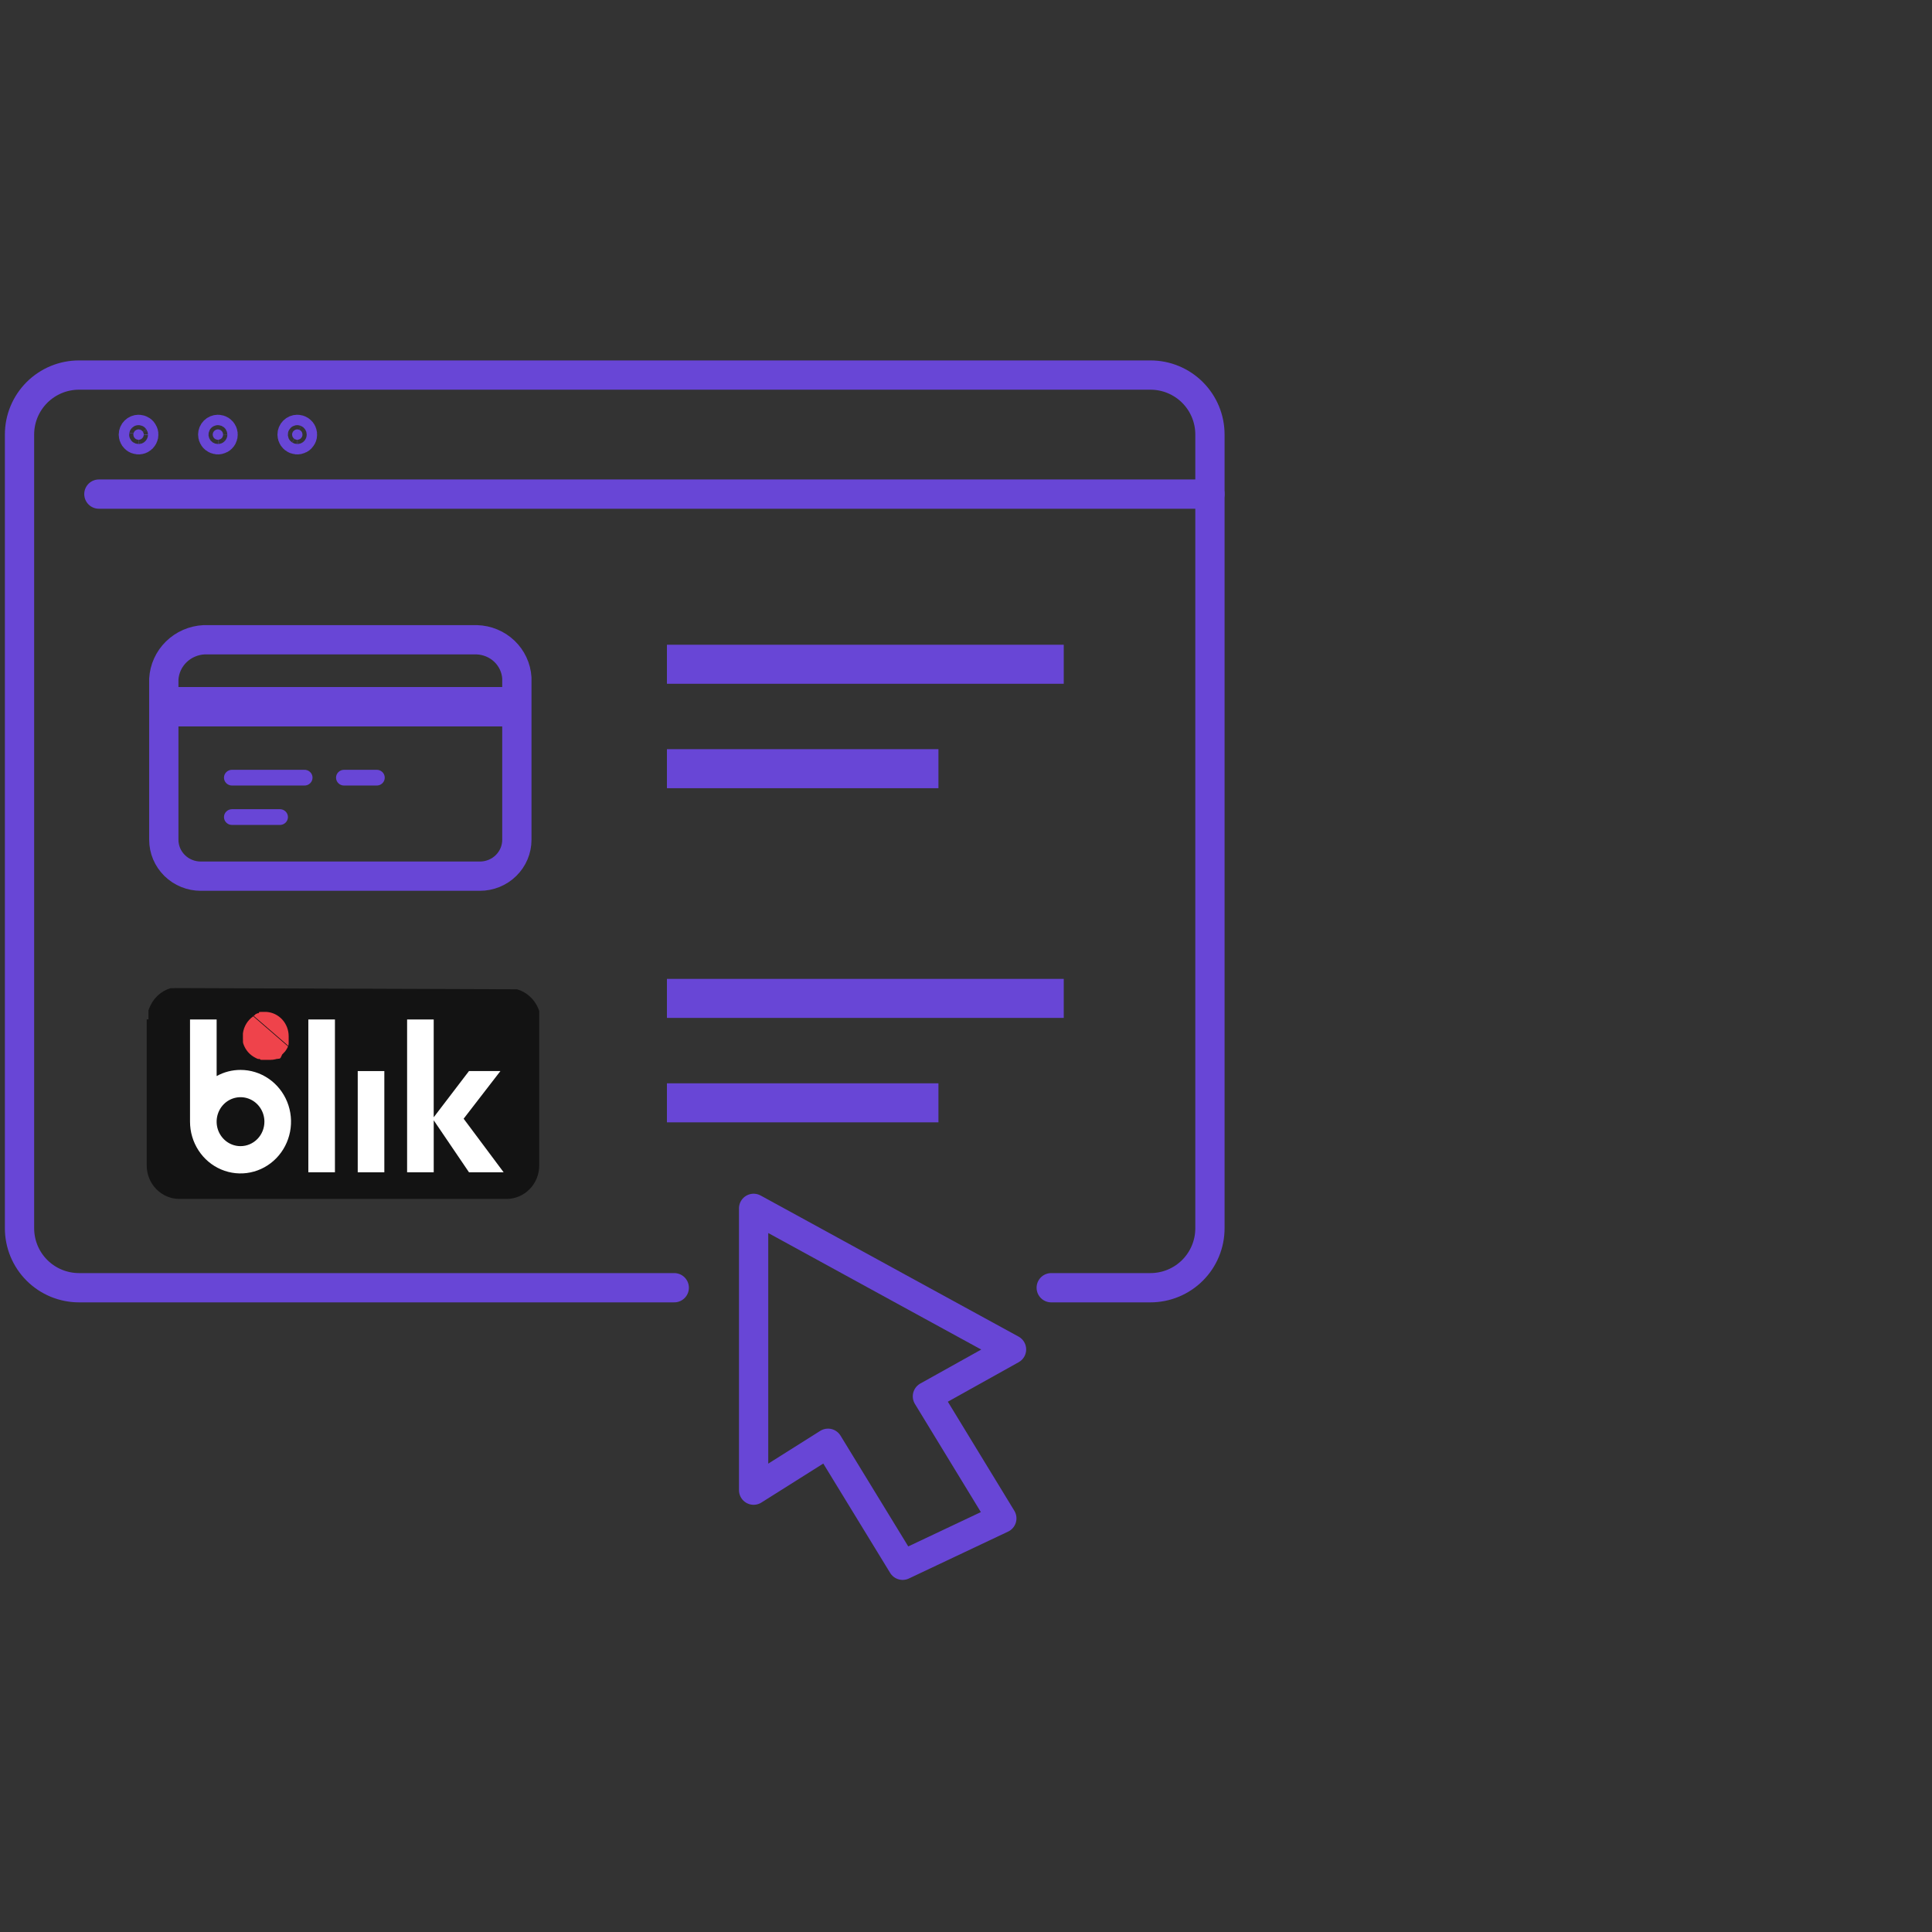
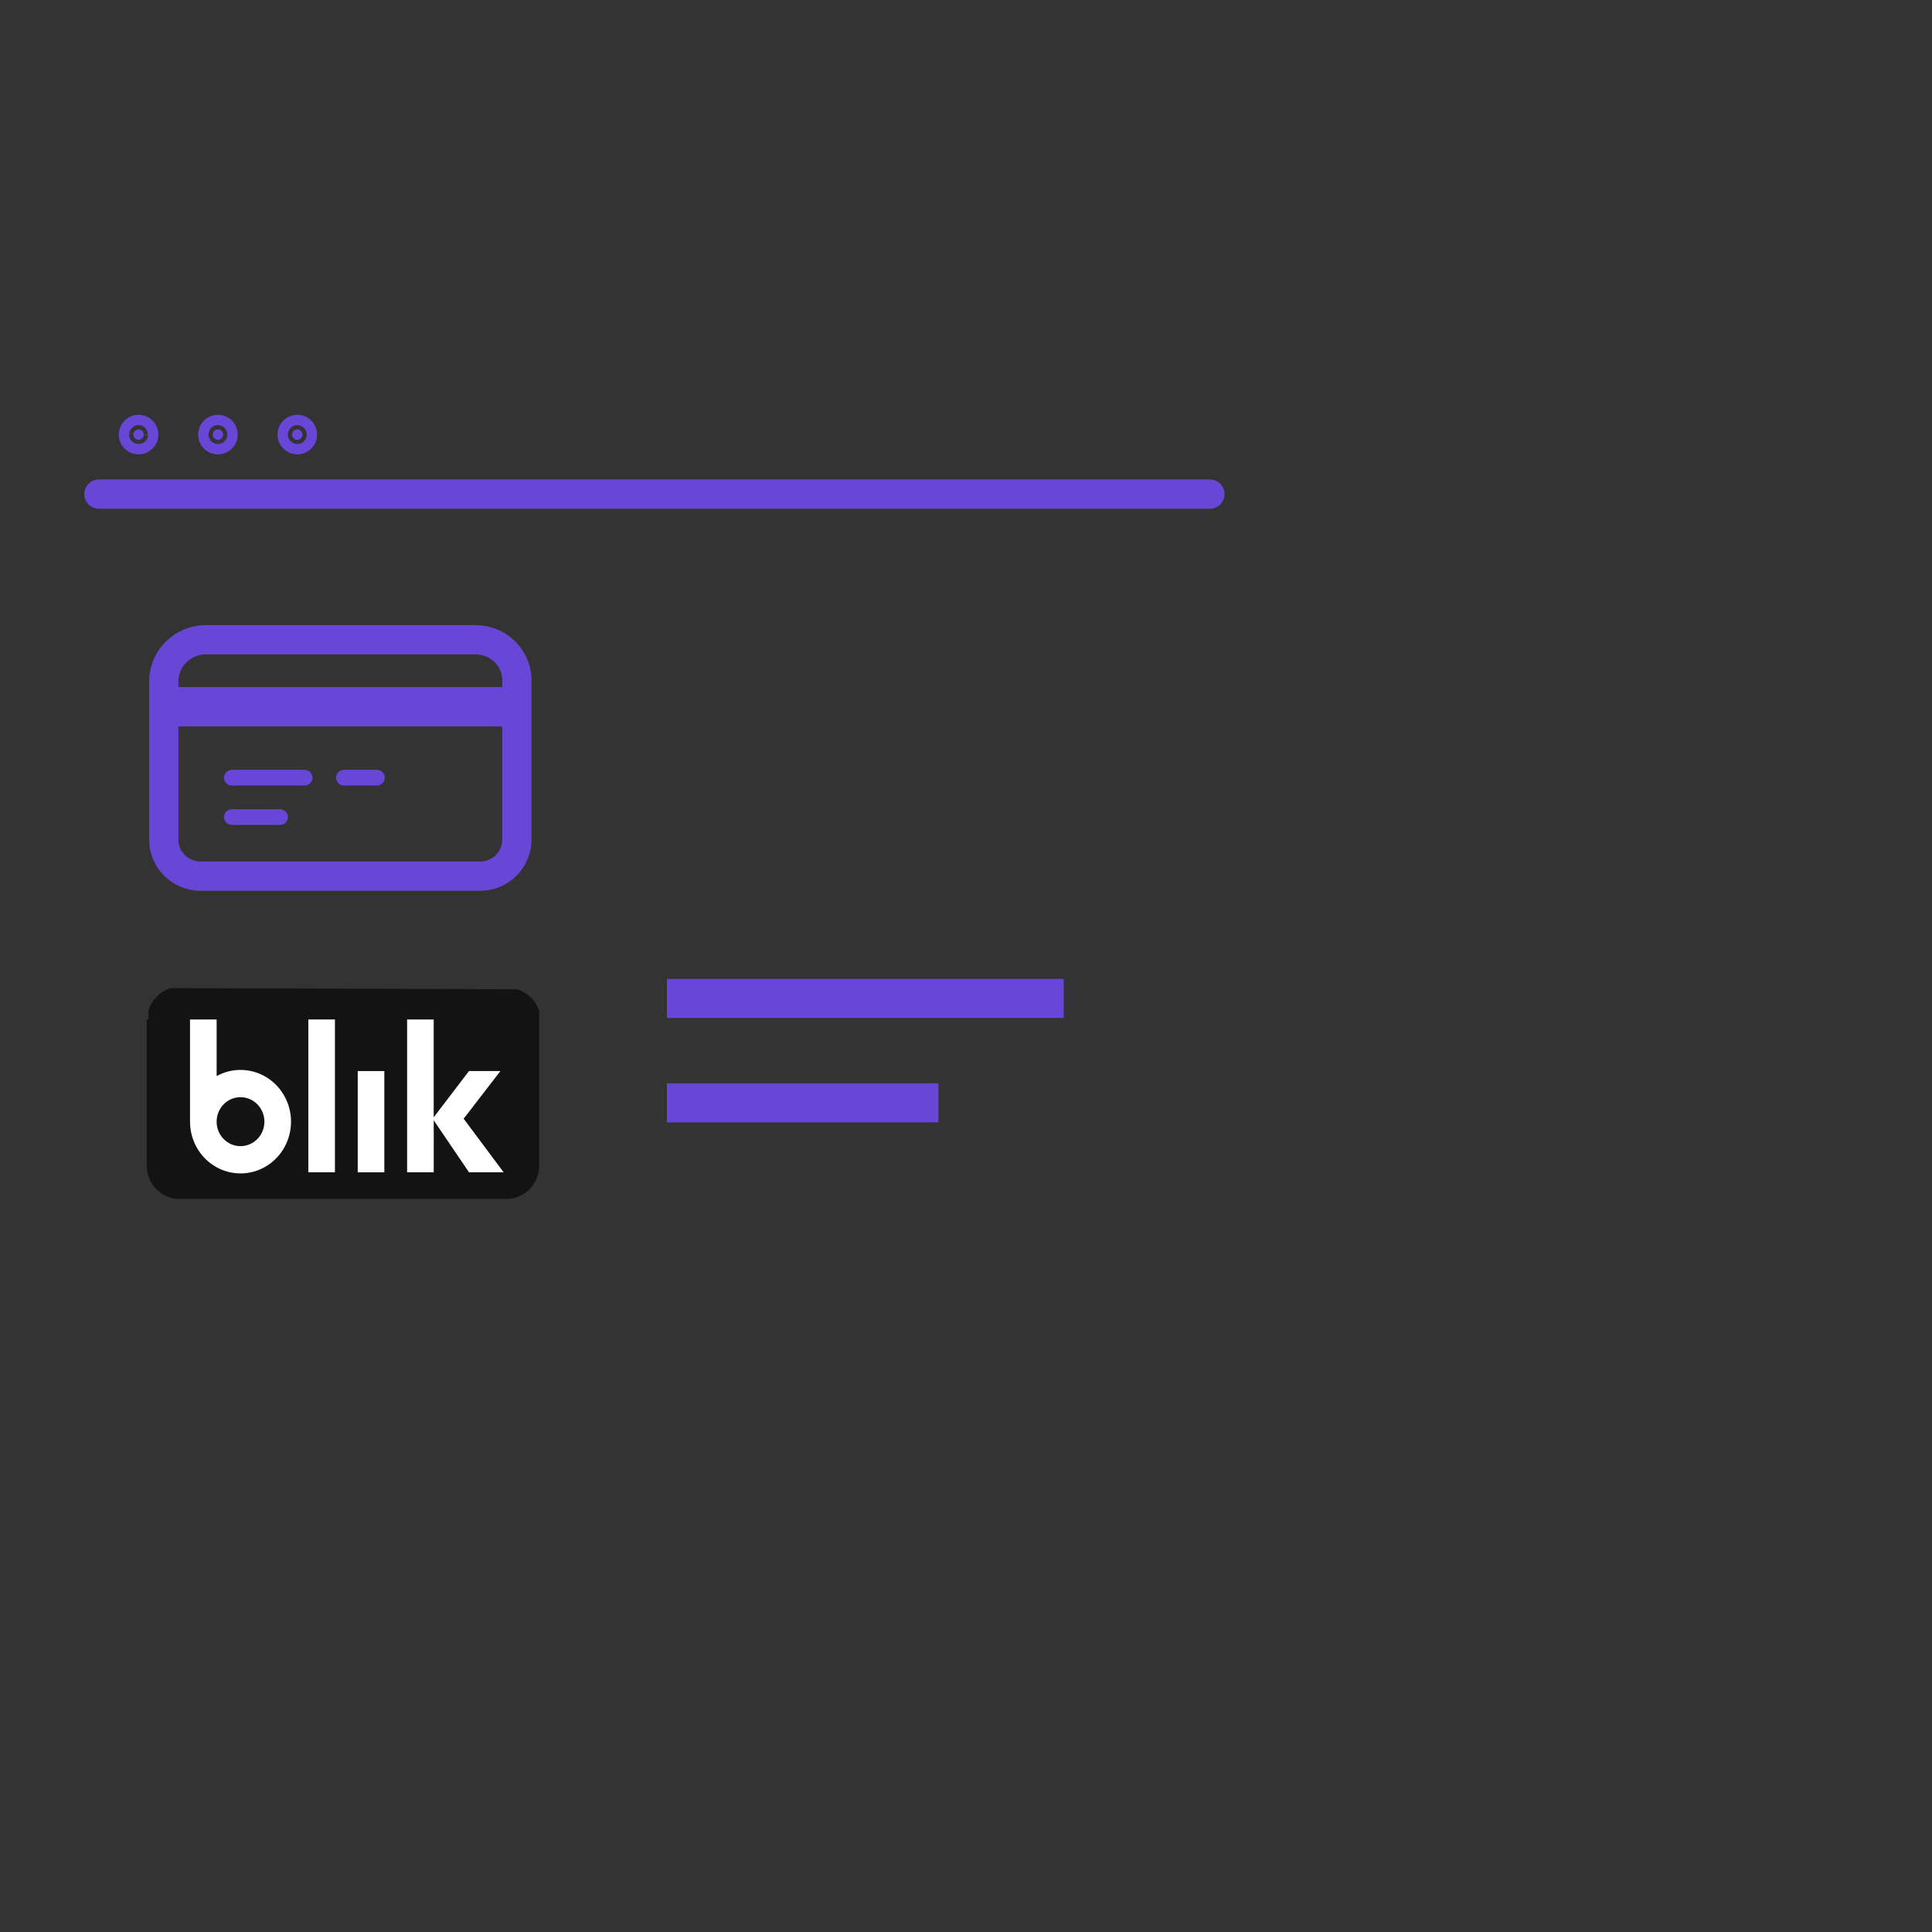
<svg xmlns="http://www.w3.org/2000/svg" width="99" height="99" viewBox="0 0 99 99" fill="none">
  <rect x="0" y="0" width="99" height="99" fill="#333333" stroke="none" />
  <g clip-path="url(#clip0_40_3782)">
    <path d="M24.429 32.783H10.45C9.914 32.811 9.408 33.033 9.028 33.406C8.649 33.778 8.423 34.276 8.394 34.802V43.033C8.394 43.278 8.443 43.52 8.538 43.747C8.634 43.973 8.774 44.178 8.95 44.352C9.126 44.525 9.335 44.662 9.566 44.756C9.796 44.849 10.043 44.898 10.292 44.897H24.587C24.836 44.898 25.083 44.849 25.314 44.756C25.544 44.662 25.753 44.525 25.929 44.352C26.106 44.178 26.245 43.973 26.341 43.747C26.436 43.52 26.485 43.278 26.485 43.033V34.74C26.453 34.22 26.224 33.731 25.844 33.369C25.463 33.007 24.959 32.798 24.429 32.783Z" stroke="#6846D6" stroke-width="1.5" stroke-linecap="round" stroke-linejoin="round" />
    <path d="M26.485 35.205H8.394V37.224H26.485V35.205Z" fill="#6846D6" />
    <path fill-rule="evenodd" clip-rule="evenodd" d="M19.289 40.253H17.645C17.59 40.255 17.535 40.246 17.483 40.227C17.432 40.207 17.384 40.178 17.345 40.14C17.305 40.102 17.273 40.057 17.252 40.007C17.23 39.957 17.219 39.904 17.219 39.849C17.219 39.795 17.23 39.741 17.252 39.691C17.273 39.641 17.305 39.596 17.345 39.559C17.384 39.521 17.432 39.492 17.483 39.472C17.535 39.453 17.59 39.444 17.645 39.446H19.289C19.345 39.444 19.4 39.453 19.451 39.472C19.503 39.492 19.55 39.521 19.59 39.559C19.63 39.596 19.661 39.641 19.683 39.691C19.704 39.741 19.715 39.795 19.715 39.849C19.715 39.904 19.704 39.957 19.683 40.007C19.661 40.057 19.63 40.102 19.59 40.14C19.55 40.178 19.503 40.207 19.451 40.227C19.4 40.246 19.345 40.255 19.289 40.253Z" fill="#6846D6" />
    <path fill-rule="evenodd" clip-rule="evenodd" d="M11.477 39.85C11.477 39.797 11.488 39.744 11.508 39.695C11.529 39.646 11.559 39.601 11.598 39.564C11.636 39.526 11.681 39.496 11.731 39.476C11.781 39.456 11.835 39.446 11.889 39.446H15.589C15.644 39.444 15.699 39.453 15.751 39.472C15.802 39.492 15.849 39.521 15.889 39.559C15.929 39.596 15.96 39.641 15.982 39.691C16.004 39.741 16.015 39.795 16.015 39.849C16.015 39.904 16.004 39.957 15.982 40.007C15.96 40.057 15.929 40.102 15.889 40.14C15.849 40.178 15.802 40.207 15.751 40.227C15.699 40.246 15.644 40.255 15.589 40.253H11.889C11.835 40.253 11.781 40.243 11.731 40.222C11.681 40.202 11.636 40.172 11.598 40.135C11.559 40.097 11.529 40.053 11.508 40.004C11.488 39.955 11.477 39.902 11.477 39.849" fill="#6846D6" />
    <path fill-rule="evenodd" clip-rule="evenodd" d="M11.477 41.869C11.477 41.816 11.488 41.763 11.508 41.714C11.529 41.665 11.559 41.62 11.598 41.583C11.636 41.545 11.681 41.516 11.731 41.495C11.781 41.475 11.835 41.465 11.889 41.465H14.358C14.464 41.468 14.565 41.513 14.639 41.588C14.713 41.663 14.755 41.764 14.755 41.868C14.755 41.973 14.713 42.074 14.639 42.149C14.565 42.224 14.464 42.268 14.358 42.272H11.889C11.835 42.272 11.781 42.262 11.731 42.242C11.681 42.221 11.636 42.191 11.598 42.154C11.559 42.116 11.529 42.072 11.508 42.023C11.488 41.974 11.477 41.921 11.477 41.868" fill="#6846D6" />
  </g>
  <g clip-path="url(#clip1_40_3782)">
    <path d="M8.977 50.631L8.958 50.634H8.948H8.939H8.93L8.912 50.637H8.903H8.895H8.887H8.879H8.872H8.861H8.854H8.847H8.843H8.836H8.833H8.826H8.823H8.817H8.814H8.809H8.804H8.8H8.794H8.79H8.785H8.781H8.777H8.771H8.767H8.764H8.757H8.755H8.747H8.74L8.731 50.639C8.481 50.716 8.251 50.851 8.061 51.035C7.871 51.219 7.725 51.445 7.636 51.697L7.632 51.706L7.629 51.715L7.626 51.723L7.623 51.732L7.618 51.747L7.615 51.754L7.608 51.767V51.77V51.779V51.782V51.788V51.791V51.796V51.801V51.805V51.809V51.815V51.818V51.824V51.828V51.834V51.837V51.843V51.847V51.851V51.857V51.86V51.866V51.87V51.876V51.88V51.885V51.889V51.894V51.898V51.904V51.907V51.913V51.917V51.923V51.926V51.933V51.936V51.942V51.946V51.951V51.955V51.961V51.964V51.97V51.973V51.98V51.983V51.99V51.992V52V52.007V52.014V52.022V52.025V52.032V52.042V52.05V52.058V52.066V52.073V52.081V52.09V52.098V52.106V52.115V52.123C7.608 52.126 7.608 52.129 7.608 52.132V52.14V52.148V52.157V52.166V52.175V52.234H7.518C7.518 52.237 7.518 52.241 7.518 52.244C7.518 52.247 7.518 52.25 7.518 52.253C7.518 52.256 7.518 52.259 7.518 52.263V52.275C7.518 52.277 7.518 52.281 7.518 52.283C7.518 52.286 7.518 52.289 7.518 52.292V59.722C7.518 60.176 7.694 60.612 8.008 60.933C8.321 61.254 8.746 61.435 9.189 61.435H25.96C26.403 61.435 26.828 61.254 27.141 60.933C27.455 60.612 27.631 60.176 27.631 59.722V52.318C27.631 52.315 27.631 52.312 27.631 52.308C27.631 52.306 27.631 52.303 27.631 52.3V52.288C27.631 52.285 27.631 52.282 27.631 52.279C27.631 52.276 27.631 52.273 27.631 52.27C27.631 52.267 27.631 52.264 27.631 52.261C27.631 52.258 27.631 52.255 27.631 52.252V52.241C27.631 52.238 27.631 52.235 27.631 52.232C27.631 52.229 27.631 52.226 27.631 52.223V52.212C27.631 52.209 27.631 52.206 27.631 52.203C27.631 52.199 27.631 52.197 27.631 52.193V52.185V52.176V52.168V52.159V52.151V52.143V52.135V52.127V52.124V52.117V52.097V52.09V52.088V52.081V52.073V52.065V52.058V52.055V52.048V52.045V52.038V52.029V52.021V52.019V52.013V52.009V52.003V52V51.993V51.991V51.984V51.981V51.974V51.971V51.964V51.961V51.955V51.952V51.946V51.942V51.937V51.934V51.927V51.924V51.918V51.914V51.908V51.904V51.899V51.895V51.891V51.886V51.881V51.876V51.872V51.868V51.862V51.858V51.852V51.848V51.845V51.839V51.836V51.829V51.826V51.819V51.816V51.809L27.626 51.795L27.624 51.787L27.621 51.78L27.618 51.772L27.615 51.763C27.605 51.734 27.594 51.704 27.582 51.676C27.485 51.441 27.338 51.231 27.151 51.062C26.965 50.892 26.744 50.768 26.505 50.697L26.497 50.694L26.489 50.692H26.481H26.473H26.471H26.466H26.461H26.457H26.453H26.448H26.443H26.438H26.434H26.429H26.424H26.421H26.415H26.411H26.405H26.314H26.308H26.305H26.298H26.291H26.284H26.276H26.268H26.26H26.252H26.243H26.233H26.225H26.216H26.207H26.197H26.187L8.977 50.631Z" fill="#131313" />
    <path d="M17.163 52.24H15.8V60.07H17.163V52.24Z" fill="white" />
    <path d="M19.694 54.884H18.331V60.071H19.694V54.884Z" fill="white" />
    <path d="M25.807 60.07L23.758 57.325L25.643 54.883H24.032L22.224 57.252V52.239H20.861V60.07H22.225V57.407L24.032 60.07H25.807Z" fill="white" />
    <path d="M12.325 58.731C12.083 58.731 11.846 58.658 11.645 58.52C11.444 58.382 11.287 58.186 11.194 57.957C11.101 57.728 11.077 57.475 11.124 57.232C11.172 56.989 11.288 56.765 11.459 56.59C11.63 56.414 11.849 56.295 12.086 56.247C12.323 56.198 12.57 56.223 12.793 56.318C13.017 56.413 13.208 56.574 13.342 56.78C13.477 56.986 13.549 57.229 13.549 57.477C13.549 57.81 13.42 58.129 13.19 58.364C12.961 58.599 12.649 58.731 12.325 58.731ZM12.325 54.825C11.898 54.824 11.477 54.932 11.101 55.14V52.239H9.737V57.477C9.737 58.002 9.889 58.514 10.173 58.95C10.457 59.387 10.861 59.727 11.334 59.927C11.807 60.128 12.328 60.181 12.83 60.078C13.332 59.976 13.793 59.723 14.155 59.352C14.517 58.981 14.763 58.509 14.863 57.994C14.963 57.48 14.912 56.947 14.716 56.462C14.52 55.977 14.188 55.563 13.763 55.272C13.337 54.98 12.837 54.825 12.325 54.825Z" fill="white" />
-     <path d="M12.448 52.953V53.245C12.448 53.251 12.448 53.257 12.45 53.263V53.269V53.274V53.279V53.29V53.295V53.298V53.302V53.312V53.319V53.332V53.336V53.342V53.346C12.45 53.347 12.45 53.348 12.45 53.349V53.356V53.361V53.364V53.368V53.371V53.376V53.383V53.389V53.395V53.4L12.454 53.414V53.42V53.426L12.46 53.447V53.453L12.467 53.475V53.481C12.52 53.641 12.604 53.789 12.714 53.915C12.825 54.041 12.959 54.142 13.108 54.214L13.134 54.227L13.141 54.23L13.16 54.239L13.166 54.242L13.186 54.251L13.192 54.253L13.198 54.256L13.212 54.261H13.217H13.222L13.235 54.266H13.239H13.244H13.249H13.256H13.261H13.263H13.267H13.269H13.274H13.28H13.285H13.287H13.291H13.294H13.298H13.301H13.305H13.31H13.313H13.316L13.343 54.305H13.346H13.35H13.353H13.356H13.362H13.365H13.369H13.372H13.376H13.379H13.383H13.385L13.399 54.309H13.402H13.406H13.409H13.413H13.415H13.425H13.886L13.899 54.306H13.904H13.909H13.914H13.918H13.923L13.957 54.305H13.962H13.967H13.972H13.977L14.001 54.298H14.006H14.011H14.016H14.02H14.025L14.049 54.29H14.054H14.059H14.063H14.068L14.092 54.281H14.096H14.101H14.105H14.11H14.114L14.136 54.27H14.14H14.145H14.149H14.152H14.156L14.172 54.263H14.176H14.179H14.182H14.185H14.187H14.191H14.193H14.197H14.201L14.21 54.258H14.213H14.216H14.219H14.222H14.226H14.228H14.231H14.233H14.237H14.239H14.242H14.245H14.248L14.255 54.253H14.258H14.261H14.264H14.267H14.269H14.272H14.275H14.278H14.281H14.284H14.287H14.29L14.293 54.251H14.296L14.301 54.248H14.303H14.306H14.309H14.312H14.315H14.318H14.321H14.324H14.326L14.329 54.245H14.332L14.335 54.242L14.341 54.238L14.345 54.235L14.348 54.233L14.351 54.23L14.354 54.227L14.357 54.224L14.361 54.221L14.365 54.217L14.37 54.213L14.374 54.209L14.377 54.207L14.38 54.204L14.462 54.03L14.465 54.027L14.47 54.023L14.475 54.018L14.48 54.014L14.484 54.01L14.487 54.007L14.49 54.004L14.493 54L14.498 53.997L14.507 53.987L14.511 53.983L14.515 53.979L14.518 53.975L14.521 53.971L14.525 53.968L14.529 53.963L14.538 53.953L14.542 53.948L14.546 53.944L14.549 53.94L14.552 53.937L14.556 53.932L14.596 53.893L14.6 53.888L14.604 53.883L14.607 53.879L14.61 53.875L14.614 53.87L14.626 53.853L14.63 53.848L14.633 53.843L14.636 53.839L14.639 53.834L14.643 53.829L14.651 53.817L14.655 53.811L14.658 53.806L14.661 53.802L14.664 53.797L14.667 53.792L14.685 53.764L14.693 53.751L14.696 53.746L14.699 53.741L14.702 53.736L14.704 53.731L14.707 53.726L14.715 53.713L14.718 53.706L14.721 53.701L14.723 53.697L14.726 53.692L14.729 53.687L14.732 53.68L14.738 53.667L14.741 53.661L14.743 53.657L14.745 53.652V53.648L14.748 53.642L14.754 53.629L14.756 53.623V53.617L12.978 52.079C12.834 52.177 12.712 52.306 12.621 52.457C12.529 52.608 12.47 52.777 12.448 52.953ZM13.648 51.852H13.462H13.458H13.452H13.448H13.432H13.429H13.425H13.422H13.418H13.415H13.411H13.407H13.404H13.4H13.397H13.393H13.389H13.386H13.382H13.379H13.376H13.372H13.368L13.358 51.855H13.353H13.351H13.347H13.343H13.34H13.337H13.333H13.33H13.326H13.323H13.32H13.316H13.312H13.309H13.305H13.303H13.299H13.296H13.291H13.287L13.253 51.92H13.248H13.244H13.242H13.237H13.235H13.231H13.228H13.224H13.222H13.217H13.213H13.208H13.203L13.198 51.923L13.167 51.937L13.162 51.939L13.156 51.941L13.151 51.943L13.146 51.946L13.142 51.948L13.137 51.951L13.131 51.953L13.083 51.98L13.059 52.012L13.054 52.015L13.049 52.019L13.043 52.022C13.027 52.031 13.011 52.041 12.996 52.052L14.775 53.591V53.587V53.582V53.577L14.777 53.571L14.783 53.557V53.552V53.547V53.543V53.538V53.533L14.788 53.519V53.513V53.508V53.503V53.499V53.494V53.488L14.792 53.473V53.468V53.463V53.461V53.456V53.453V53.449V53.446V53.441V53.434V53.427V53.421V53.416V53.414V53.409V53.406V53.402V53.399V53.395V53.392V53.387V53.342V53.335V53.328V53.322V53.32V53.315V53.31V53.305C14.791 53.304 14.791 53.303 14.792 53.302V53.297V53.296V53.291V53.285V53.278V53.272C14.792 53.272 14.792 53.272 14.792 53.269V53.254C14.792 53.254 14.792 53.251 14.792 53.25V53.242C14.792 53.242 14.792 53.242 14.792 53.239V53.232V53.224C14.792 53.222 14.792 53.219 14.792 53.217V53.205C14.792 53.205 14.792 53.205 14.792 53.202V53.187C14.792 53.187 14.792 53.184 14.792 53.182V53.172C14.792 53.172 14.792 53.168 14.792 53.166C14.792 53.163 14.792 53.161 14.792 53.158C14.792 53.158 14.792 53.154 14.792 53.152C14.792 53.151 14.792 53.152 14.792 53.15V53.137C14.792 53.137 14.792 53.137 14.792 53.134C14.792 53.131 14.792 53.131 14.792 53.129C14.792 53.128 14.792 53.129 14.792 53.127C14.792 53.124 14.792 53.123 14.792 53.122V53.113C14.792 53.113 14.792 53.11 14.792 53.108V53.098C14.792 52.781 14.675 52.476 14.464 52.245C14.253 52.014 13.964 51.873 13.656 51.852H13.648Z" fill="#EF434B" />
  </g>
  <path d="M15.046 22.081C15.096 22.031 15.164 22.003 15.235 22.002C15.287 22.002 15.338 22.018 15.382 22.047C15.425 22.076 15.46 22.118 15.48 22.167C15.5 22.215 15.505 22.269 15.495 22.321C15.485 22.373 15.459 22.42 15.422 22.457C15.385 22.495 15.337 22.52 15.285 22.53C15.234 22.541 15.18 22.535 15.131 22.515C15.083 22.495 15.041 22.461 15.012 22.417C14.983 22.373 14.967 22.322 14.967 22.27C14.967 22.199 14.996 22.131 15.046 22.081Z" fill="#6846D6" stroke="#6846D6" stroke-width="1.5" />
  <path d="M10.979 22.081C11.029 22.031 11.097 22.003 11.168 22.002C11.22 22.002 11.271 22.018 11.315 22.047C11.359 22.076 11.393 22.118 11.413 22.167C11.433 22.215 11.438 22.269 11.428 22.321C11.418 22.373 11.393 22.42 11.355 22.457C11.318 22.495 11.27 22.52 11.219 22.53C11.167 22.541 11.113 22.535 11.065 22.515C11.016 22.495 10.974 22.461 10.945 22.417C10.916 22.373 10.9 22.322 10.9 22.27C10.901 22.199 10.929 22.131 10.979 22.081Z" fill="#6846D6" stroke="#6846D6" stroke-width="1.5" />
  <path d="M6.913 22.081C6.963 22.031 7.031 22.003 7.101 22.002C7.154 22.002 7.205 22.018 7.248 22.047C7.292 22.076 7.326 22.118 7.346 22.167C7.367 22.215 7.372 22.269 7.362 22.321C7.351 22.373 7.326 22.42 7.289 22.457C7.251 22.495 7.204 22.52 7.152 22.53C7.1 22.541 7.047 22.535 6.998 22.515C6.949 22.495 6.908 22.461 6.878 22.417C6.849 22.373 6.834 22.322 6.833 22.27C6.834 22.199 6.862 22.131 6.913 22.081Z" fill="#6846D6" stroke="#6846D6" stroke-width="1.5" />
-   <path d="M46.049 65.986L51.833 69.148L47.523 71.551L51.336 77.805L46.253 80.208L42.43 73.956L38.617 76.359V61.919L40.478 62.936L46.049 65.986Z" stroke="#6846D6" stroke-width="1.5" stroke-linecap="round" stroke-linejoin="round" />
-   <path d="M53.867 65.986H58.95C59.351 65.986 59.748 65.907 60.118 65.754C60.488 65.601 60.824 65.377 61.108 65.093C61.391 64.81 61.616 64.474 61.769 64.103C61.922 63.733 62.001 63.336 62 62.936V22.269C62.001 21.868 61.922 21.471 61.769 21.101C61.616 20.731 61.391 20.395 61.108 20.111C60.824 19.828 60.488 19.603 60.118 19.45C59.748 19.297 59.351 19.218 58.95 19.219H4.05C3.649 19.218 3.252 19.297 2.882 19.45C2.512 19.603 2.176 19.828 1.892 20.111C1.609 20.395 1.384 20.731 1.231 21.101C1.078 21.471 1 21.868 1 22.269V62.936C1 63.336 1.078 63.733 1.231 64.103C1.384 64.474 1.609 64.81 1.892 65.093C2.176 65.377 2.512 65.601 2.882 65.754C3.252 65.907 3.649 65.986 4.05 65.986H34.55" stroke="#6846D6" stroke-width="1.5" stroke-linecap="round" stroke-linejoin="round" />
  <path d="M62 25.319H5.067" stroke="#6846D6" stroke-width="1.5" stroke-linecap="round" stroke-linejoin="round" />
-   <line x1="34.175" y1="34.038" x2="54.509" y2="34.038" stroke="#6846D6" stroke-width="2" />
-   <line x1="34.175" y1="39.389" x2="48.088" y2="39.389" stroke="#6846D6" stroke-width="2" />
  <line x1="34.175" y1="51.16" x2="54.509" y2="51.16" stroke="#6846D6" stroke-width="2" />
  <line x1="34.175" y1="56.511" x2="48.088" y2="56.511" stroke="#6846D6" stroke-width="2" />
  <defs>
    <clipPath id="clip0_40_3782">
      <rect width="28.895" height="18.059" fill="white" transform="translate(3.14 29.687)" />
    </clipPath>
    <clipPath id="clip1_40_3782">
      <rect width="24.614" height="16.053" fill="white" transform="translate(5.281 47.88)" />
    </clipPath>
  </defs>
</svg>